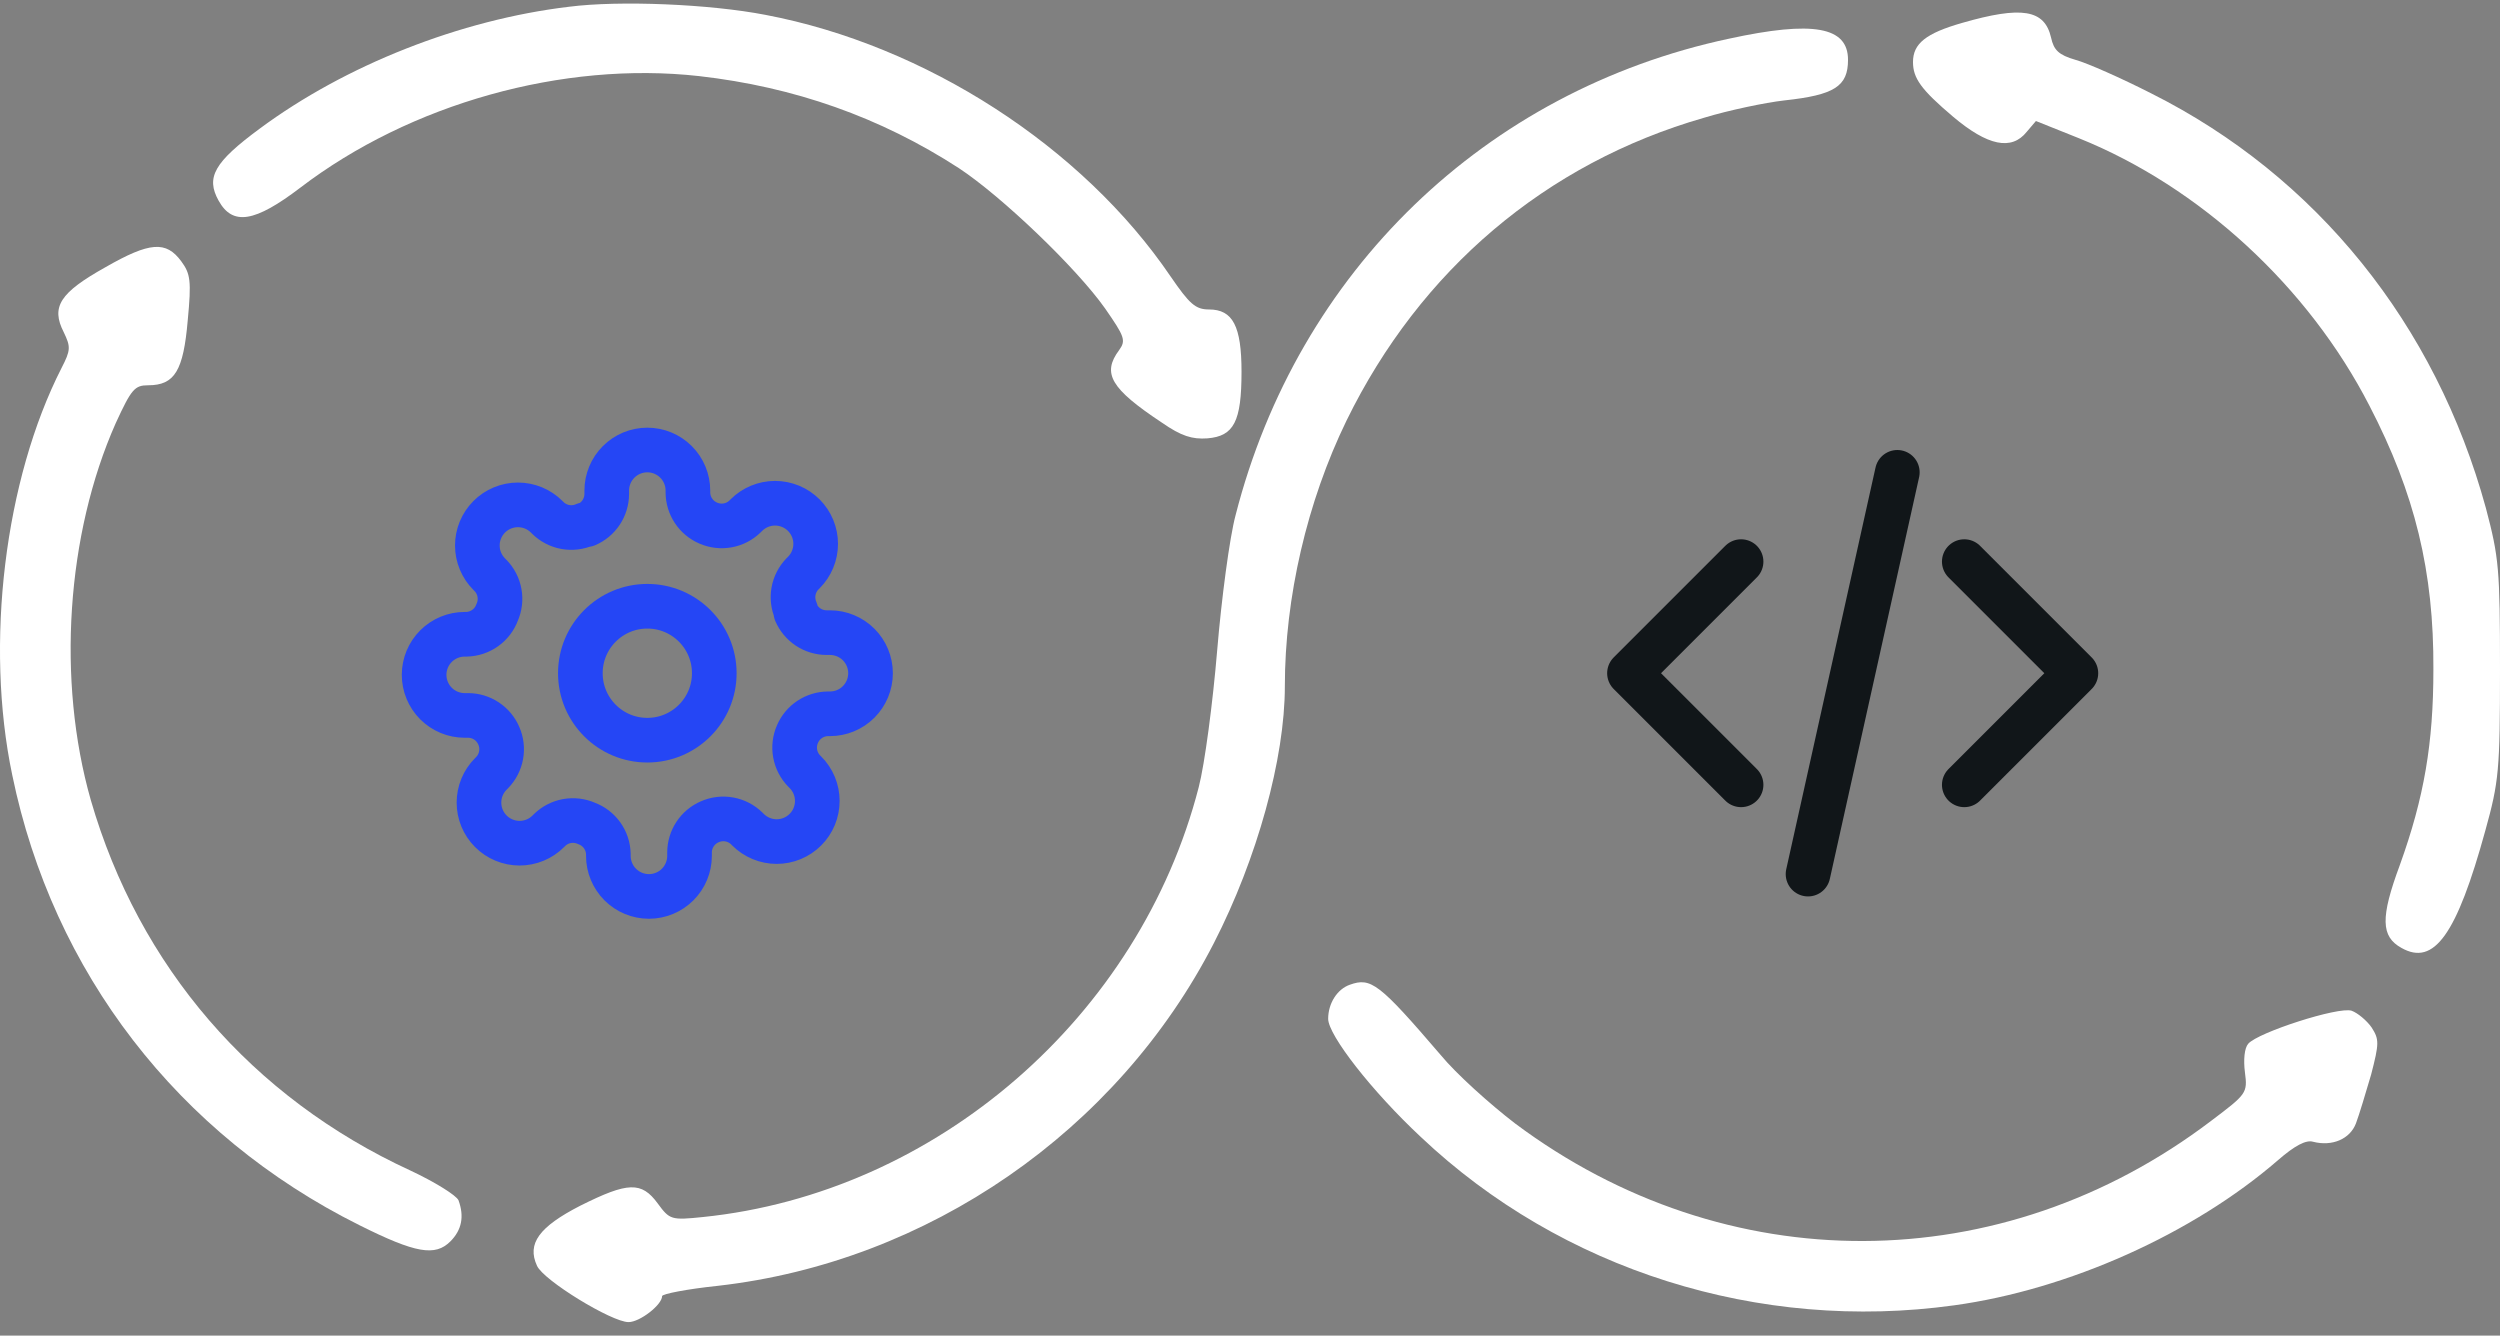
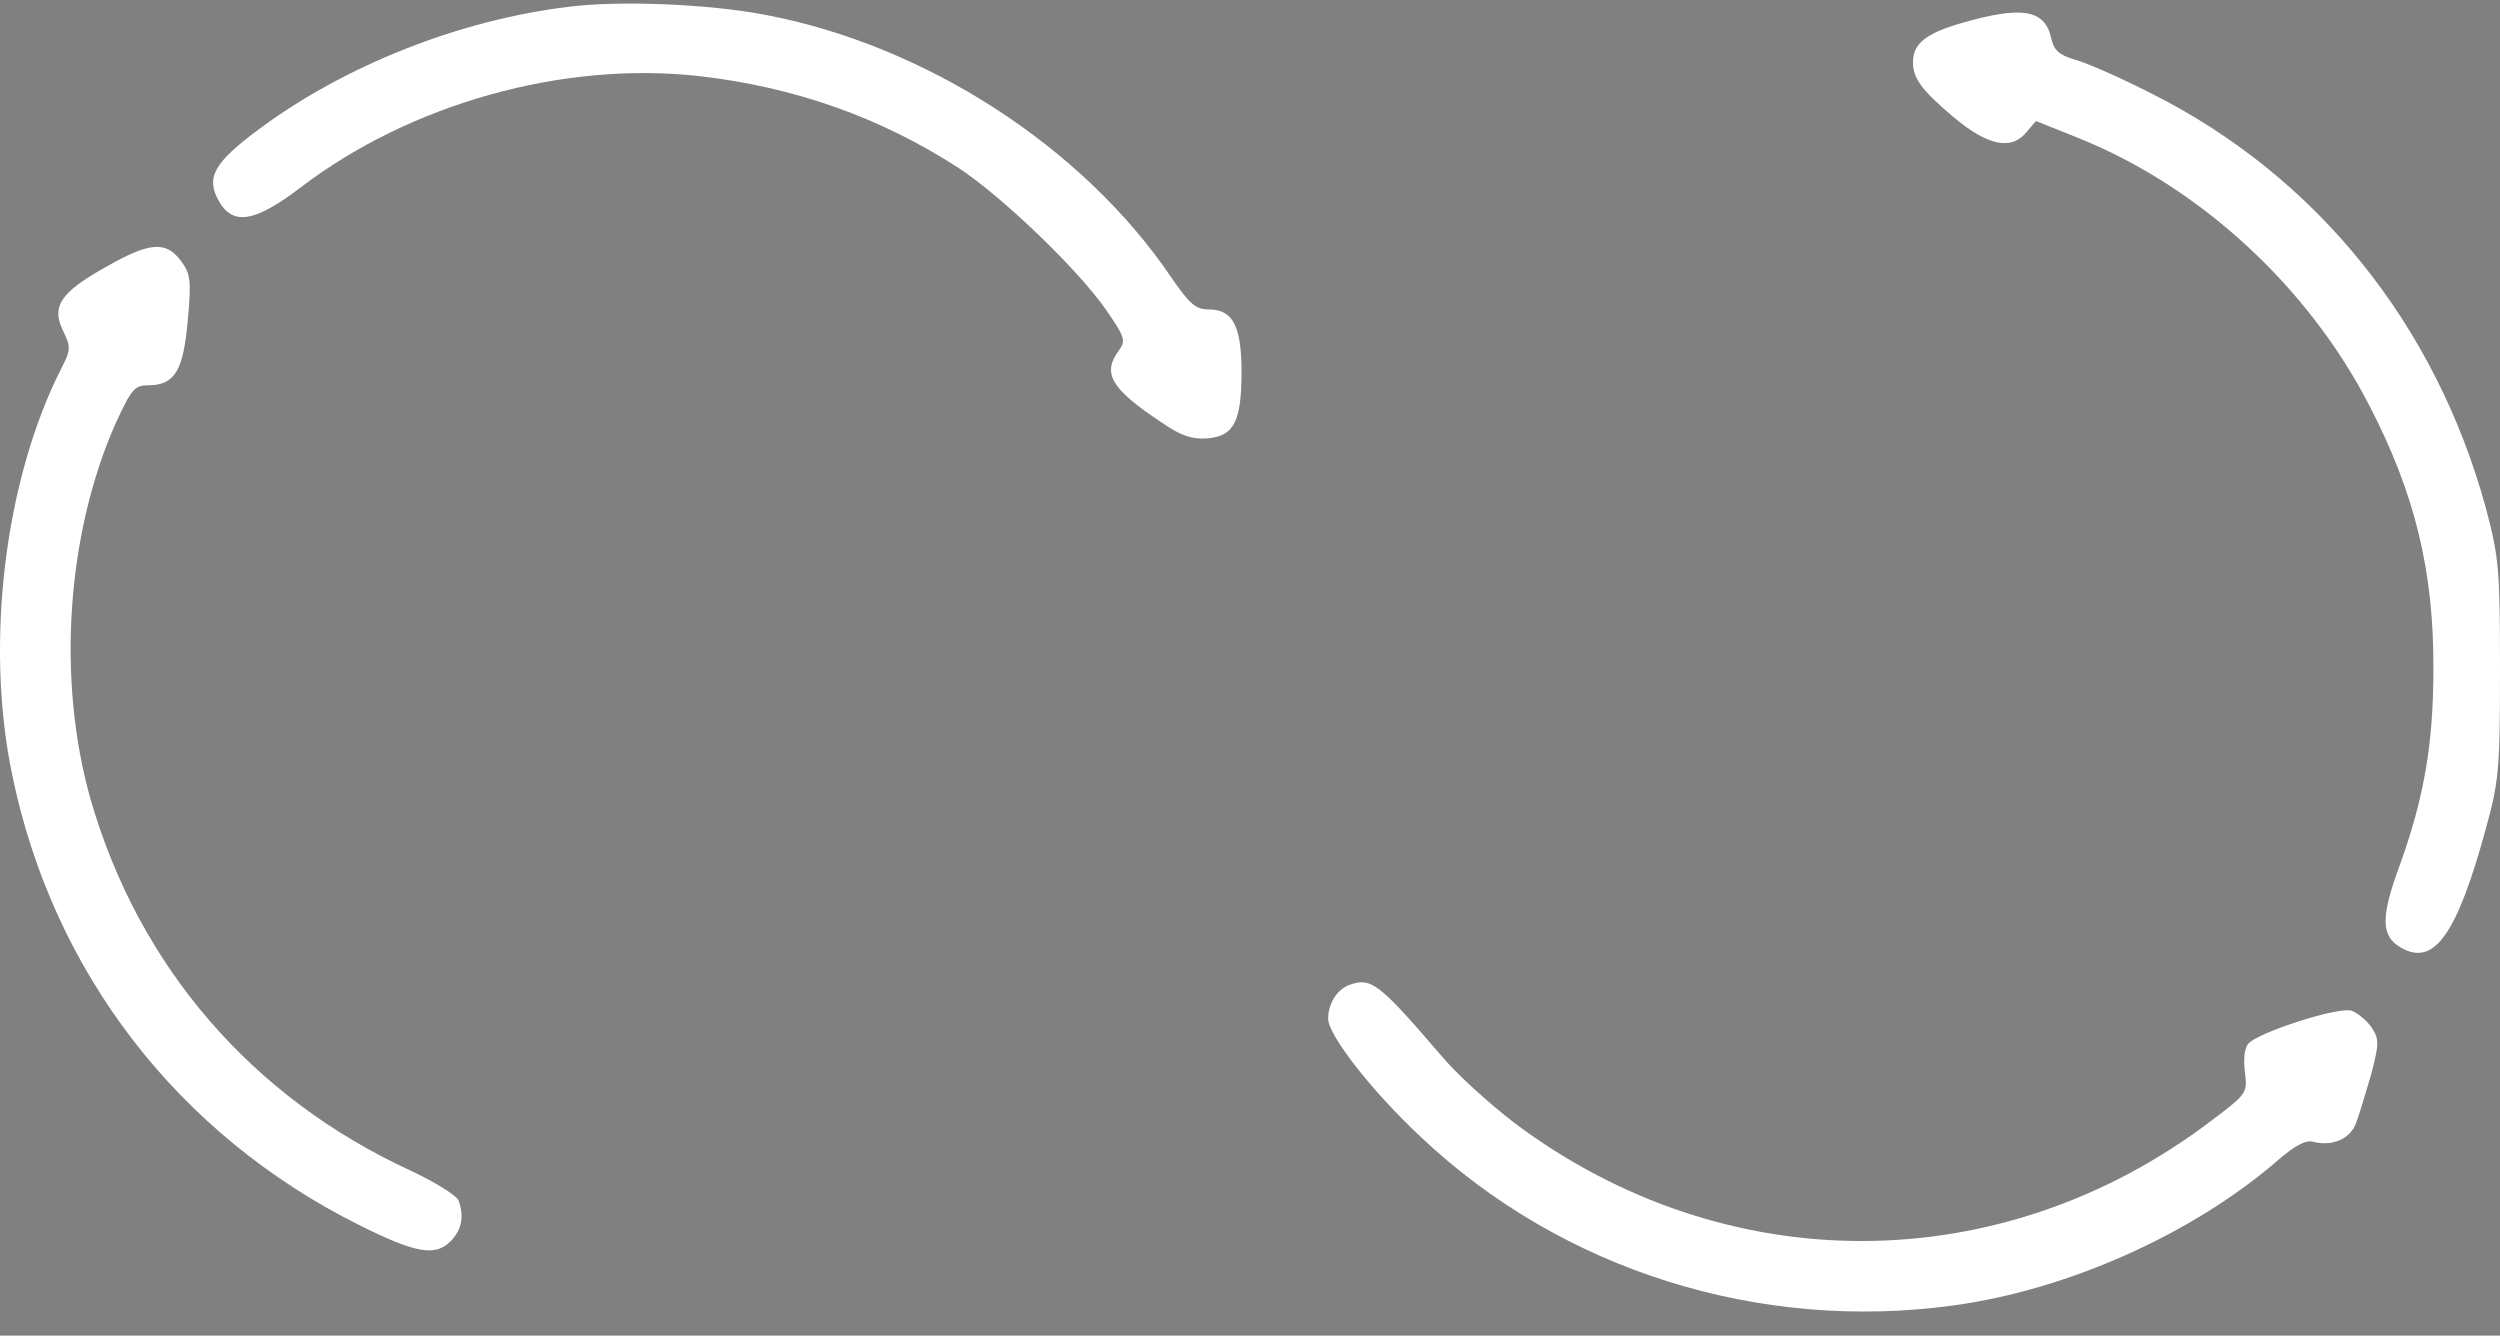
<svg xmlns="http://www.w3.org/2000/svg" width="146" height="78" viewBox="0 0 146 78" fill="none">
  <rect x="0" y="0" width="146" height="78" fill="#808080" stroke="none" />
  <path d="M33.227 0.395C26.871 1.154 20.166 3.81 15.169 7.511C12.513 9.471 12.007 10.357 12.766 11.717C13.588 13.203 14.885 12.982 17.541 10.958C23.961 6.056 32.879 3.557 40.817 4.443C46.383 5.075 51.411 6.846 55.997 9.819C58.495 11.464 62.859 15.638 64.535 18.01C65.674 19.654 65.769 19.876 65.358 20.445C64.346 21.805 64.852 22.69 67.856 24.683C68.994 25.473 69.627 25.663 70.512 25.6C72.062 25.473 72.505 24.619 72.505 21.71C72.505 19.053 71.999 18.073 70.607 18.073C69.817 18.073 69.469 17.757 68.362 16.144C63.207 8.554 54.036 2.64 44.707 0.869C41.45 0.237 36.168 0.016 33.227 0.395Z" fill="white" />
  <path d="M114.565 1.344C112.478 1.945 111.719 2.546 111.719 3.621C111.719 4.57 112.193 5.234 114.059 6.815C116.083 8.523 117.475 8.807 118.36 7.7L118.898 7.068L121.428 8.08C128.48 10.926 134.805 16.745 138.379 23.702C141.035 28.826 142.142 33.379 142.11 39.103C142.11 43.404 141.573 46.567 140.15 50.52C139.011 53.587 139.043 54.694 140.244 55.358C142.142 56.434 143.47 54.599 145.146 48.496C145.937 45.65 146 44.954 146 39.103C146 33.221 145.937 32.557 145.178 29.679C142.237 18.927 135.279 10.294 125.634 5.455C123.895 4.57 121.902 3.684 121.206 3.494C120.226 3.21 119.941 2.925 119.783 2.198C119.404 0.553 118.076 0.332 114.565 1.344Z" fill="white" />
-   <path d="M100.967 2.261C86.736 5.297 75.794 15.86 72.157 30.09C71.809 31.387 71.335 34.961 71.082 37.997C70.829 41.032 70.354 44.638 70.007 45.966C66.559 59.375 54.669 69.684 41.038 71.076C39.204 71.266 39.109 71.234 38.414 70.285C37.465 68.989 36.674 69.02 33.891 70.412C31.488 71.645 30.761 72.625 31.361 73.922C31.741 74.776 35.726 77.211 36.706 77.211C37.37 77.211 38.667 76.199 38.667 75.693C38.667 75.566 40.121 75.282 41.924 75.092C54.194 73.701 65.263 66.047 70.892 55.074C73.422 50.14 75.035 44.29 75.035 40.084C75.035 34.897 76.331 29.3 78.64 24.556C82.941 15.765 90.278 9.535 99.512 6.878C100.967 6.435 103.086 5.993 104.193 5.866C107.134 5.55 107.924 5.044 107.924 3.494C107.924 1.565 105.9 1.186 100.967 2.261Z" fill="white" />
  <path d="M6.157 15.606C3.5 17.093 2.963 17.915 3.722 19.401C4.133 20.255 4.133 20.445 3.595 21.489C0.275 28.003 -0.896 37.585 0.717 45.27C3.089 56.782 10.394 66.269 20.988 71.55C24.277 73.195 25.416 73.384 26.301 72.499C26.965 71.835 27.124 71.044 26.776 70.095C26.649 69.811 25.384 69.02 23.961 68.356C14.695 64.087 8.117 56.434 5.303 46.725C3.31 39.736 3.88 31.197 6.758 24.714C7.675 22.722 7.864 22.5 8.655 22.5C10.205 22.5 10.711 21.647 10.964 18.706C11.185 16.397 11.122 15.986 10.584 15.258C9.699 14.057 8.75 14.12 6.157 15.606Z" fill="white" />
  <path d="M78.83 57.509C78.102 57.762 77.565 58.584 77.565 59.501C77.565 60.45 80.126 63.739 82.972 66.395C91.195 74.175 102.738 77.812 114.123 76.231C120.795 75.313 128.069 72.056 133.034 67.755C134.014 66.901 134.678 66.553 135.09 66.68C136.196 66.965 137.24 66.522 137.588 65.605C137.778 65.099 138.157 63.834 138.473 62.758C138.948 60.924 138.948 60.703 138.505 60.007C138.22 59.596 137.683 59.153 137.335 59.027C136.576 58.774 131.864 60.292 131.295 60.956C131.073 61.209 131.01 61.905 131.105 62.632C131.263 63.834 131.2 63.897 129.144 65.447C116.874 74.776 100.777 74.807 88.475 65.605C86.989 64.466 85.028 62.695 84.143 61.62C80.537 57.414 80.063 57.066 78.83 57.509Z" fill="white" />
-   <path d="M114.714 45.834L121.232 39.316L114.714 32.798M101.679 32.798L95.161 39.316L101.679 45.834M110.804 27.584L105.589 51.048" stroke="#111619" stroke-width="2.607" stroke-linecap="round" stroke-linejoin="round" />
-   <path d="M37.804 43.227C39.964 43.227 41.714 41.476 41.714 39.316C41.714 37.156 39.964 35.405 37.804 35.405C35.644 35.405 33.893 37.156 33.893 39.316C33.893 41.476 35.644 43.227 37.804 43.227Z" stroke="#2546F5" stroke-width="2.607" stroke-linecap="round" stroke-linejoin="round" />
-   <path d="M46.573 42.871C46.415 43.229 46.368 43.625 46.438 44.01C46.508 44.394 46.691 44.749 46.964 45.028L47.035 45.099C47.256 45.319 47.431 45.581 47.55 45.868C47.669 46.156 47.73 46.465 47.73 46.776C47.73 47.087 47.669 47.396 47.55 47.684C47.431 47.971 47.256 48.233 47.035 48.453C46.815 48.673 46.554 48.848 46.266 48.967C45.978 49.087 45.67 49.148 45.358 49.148C45.047 49.148 44.739 49.087 44.451 48.967C44.163 48.848 43.902 48.673 43.682 48.453L43.611 48.382C43.331 48.109 42.977 47.925 42.592 47.856C42.208 47.786 41.811 47.833 41.454 47.991C41.103 48.141 40.804 48.39 40.594 48.708C40.383 49.026 40.27 49.399 40.269 49.78V49.982C40.269 50.61 40.019 51.213 39.574 51.658C39.13 52.102 38.527 52.352 37.898 52.352C37.27 52.352 36.667 52.102 36.222 51.658C35.778 51.213 35.528 50.61 35.528 49.982V49.875C35.519 49.483 35.392 49.102 35.164 48.783C34.936 48.464 34.617 48.221 34.248 48.086C33.891 47.928 33.495 47.881 33.11 47.95C32.726 48.02 32.371 48.203 32.092 48.477L32.02 48.548C31.8 48.768 31.539 48.943 31.251 49.062C30.964 49.181 30.655 49.243 30.344 49.243C30.032 49.243 29.724 49.181 29.436 49.062C29.148 48.943 28.887 48.768 28.667 48.548C28.446 48.328 28.272 48.066 28.152 47.779C28.033 47.491 27.972 47.182 27.972 46.871C27.972 46.559 28.033 46.251 28.152 45.963C28.272 45.675 28.446 45.414 28.667 45.194L28.738 45.123C29.011 44.844 29.194 44.489 29.264 44.104C29.334 43.72 29.287 43.324 29.129 42.966C28.979 42.616 28.729 42.317 28.411 42.106C28.093 41.895 27.721 41.782 27.34 41.781H27.138C26.509 41.781 25.907 41.531 25.462 41.087C25.018 40.642 24.768 40.039 24.768 39.411C24.768 38.782 25.018 38.179 25.462 37.735C25.907 37.291 26.509 37.041 27.138 37.041H27.245C27.637 37.032 28.017 36.905 28.337 36.676C28.656 36.448 28.899 36.129 29.034 35.761C29.192 35.404 29.239 35.007 29.169 34.623C29.1 34.238 28.916 33.883 28.643 33.604L28.572 33.533C28.352 33.313 28.177 33.051 28.058 32.764C27.938 32.476 27.877 32.168 27.877 31.856C27.877 31.545 27.938 31.236 28.058 30.948C28.177 30.661 28.352 30.399 28.572 30.179C28.792 29.959 29.053 29.784 29.341 29.665C29.629 29.546 29.937 29.484 30.249 29.484C30.56 29.484 30.869 29.546 31.157 29.665C31.444 29.784 31.706 29.959 31.926 30.179L31.997 30.25C32.276 30.523 32.631 30.707 33.015 30.776C33.4 30.846 33.796 30.799 34.154 30.641H34.248C34.599 30.491 34.898 30.242 35.108 29.924C35.319 29.606 35.432 29.233 35.434 28.852V28.651C35.434 28.022 35.683 27.419 36.128 26.975C36.572 26.53 37.175 26.28 37.804 26.28C38.432 26.28 39.035 26.53 39.48 26.975C39.924 27.419 40.174 28.022 40.174 28.651V28.757C40.175 29.139 40.288 29.511 40.499 29.829C40.709 30.147 41.008 30.396 41.359 30.547C41.716 30.704 42.113 30.751 42.497 30.682C42.882 30.612 43.236 30.429 43.516 30.155L43.587 30.084C43.807 29.864 44.068 29.689 44.356 29.57C44.644 29.451 44.952 29.389 45.264 29.389C45.575 29.389 45.883 29.451 46.171 29.57C46.459 29.689 46.72 29.864 46.941 30.084C47.161 30.305 47.336 30.566 47.455 30.854C47.574 31.141 47.636 31.45 47.636 31.761C47.636 32.073 47.574 32.381 47.455 32.669C47.336 32.957 47.161 33.218 46.941 33.438L46.869 33.509C46.596 33.789 46.413 34.143 46.343 34.528C46.273 34.912 46.321 35.309 46.478 35.666V35.761C46.629 36.111 46.878 36.41 47.196 36.621C47.514 36.831 47.886 36.944 48.268 36.946H48.469C49.098 36.946 49.701 37.196 50.145 37.64C50.59 38.085 50.839 38.688 50.839 39.316C50.839 39.945 50.59 40.547 50.145 40.992C49.701 41.437 49.098 41.686 48.469 41.686H48.363C47.981 41.688 47.609 41.801 47.291 42.011C46.973 42.222 46.723 42.521 46.573 42.871Z" stroke="#2546F5" stroke-width="2.607" stroke-linecap="round" stroke-linejoin="round" />
</svg>